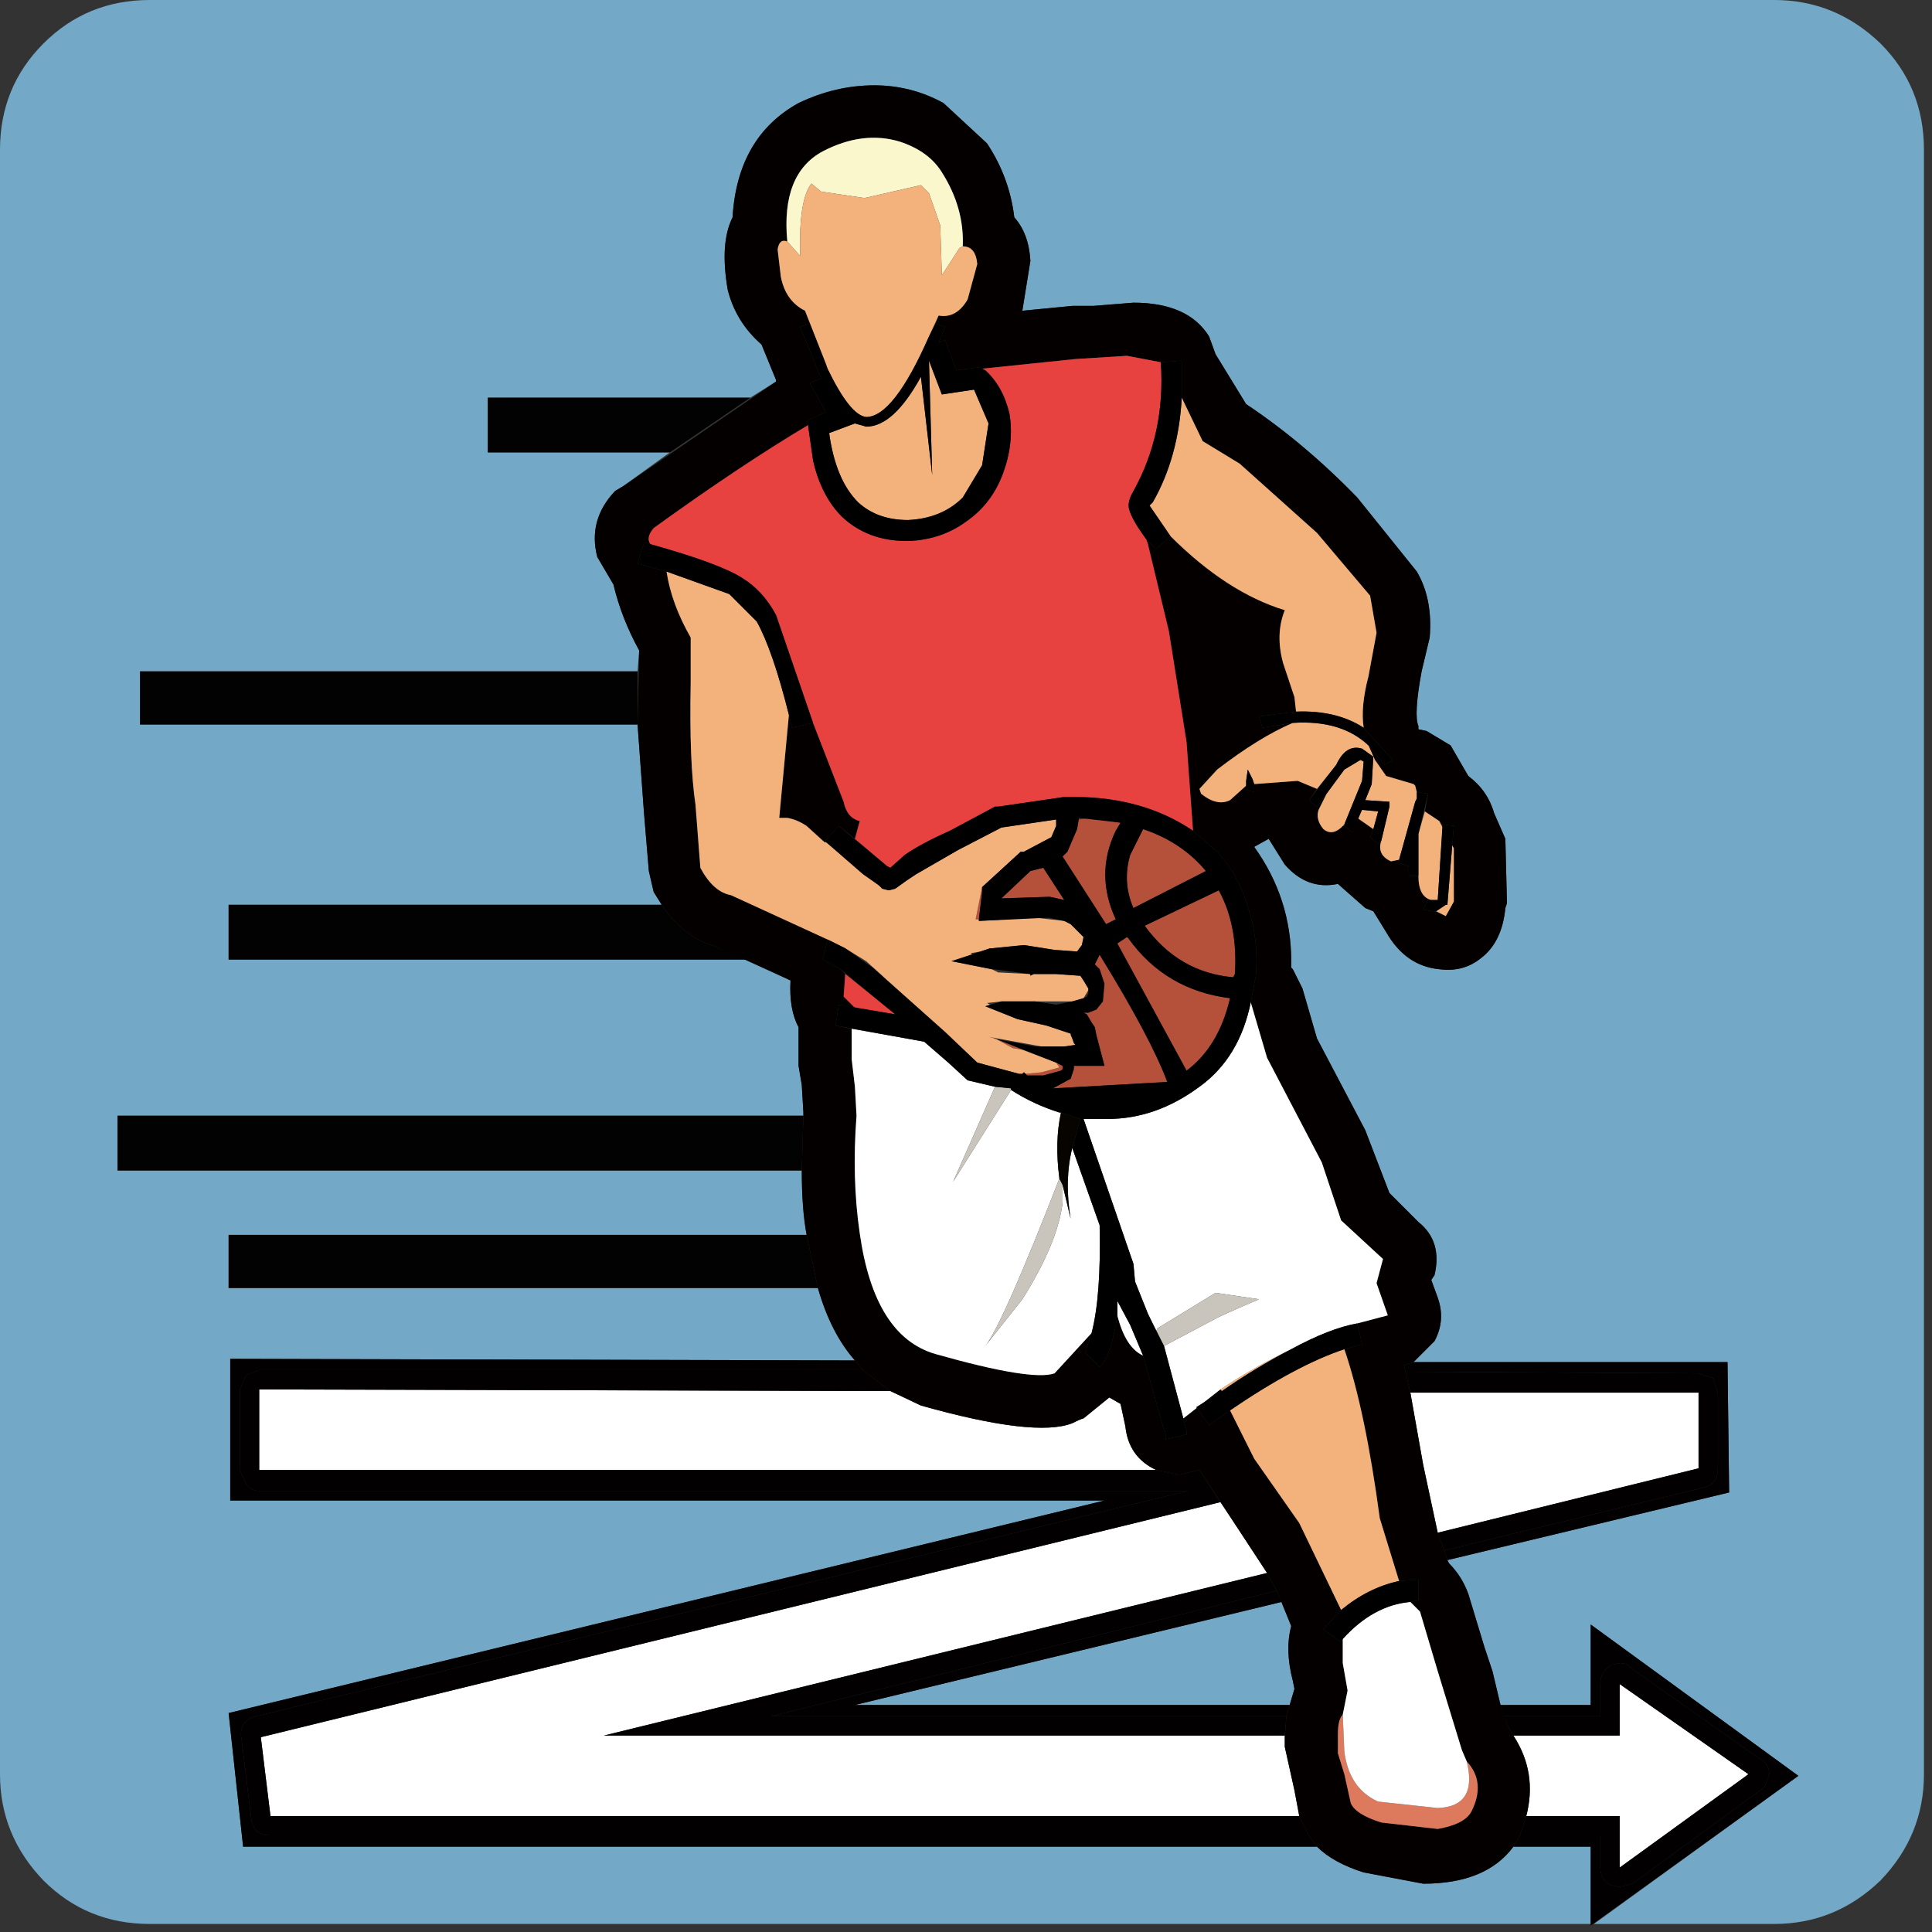
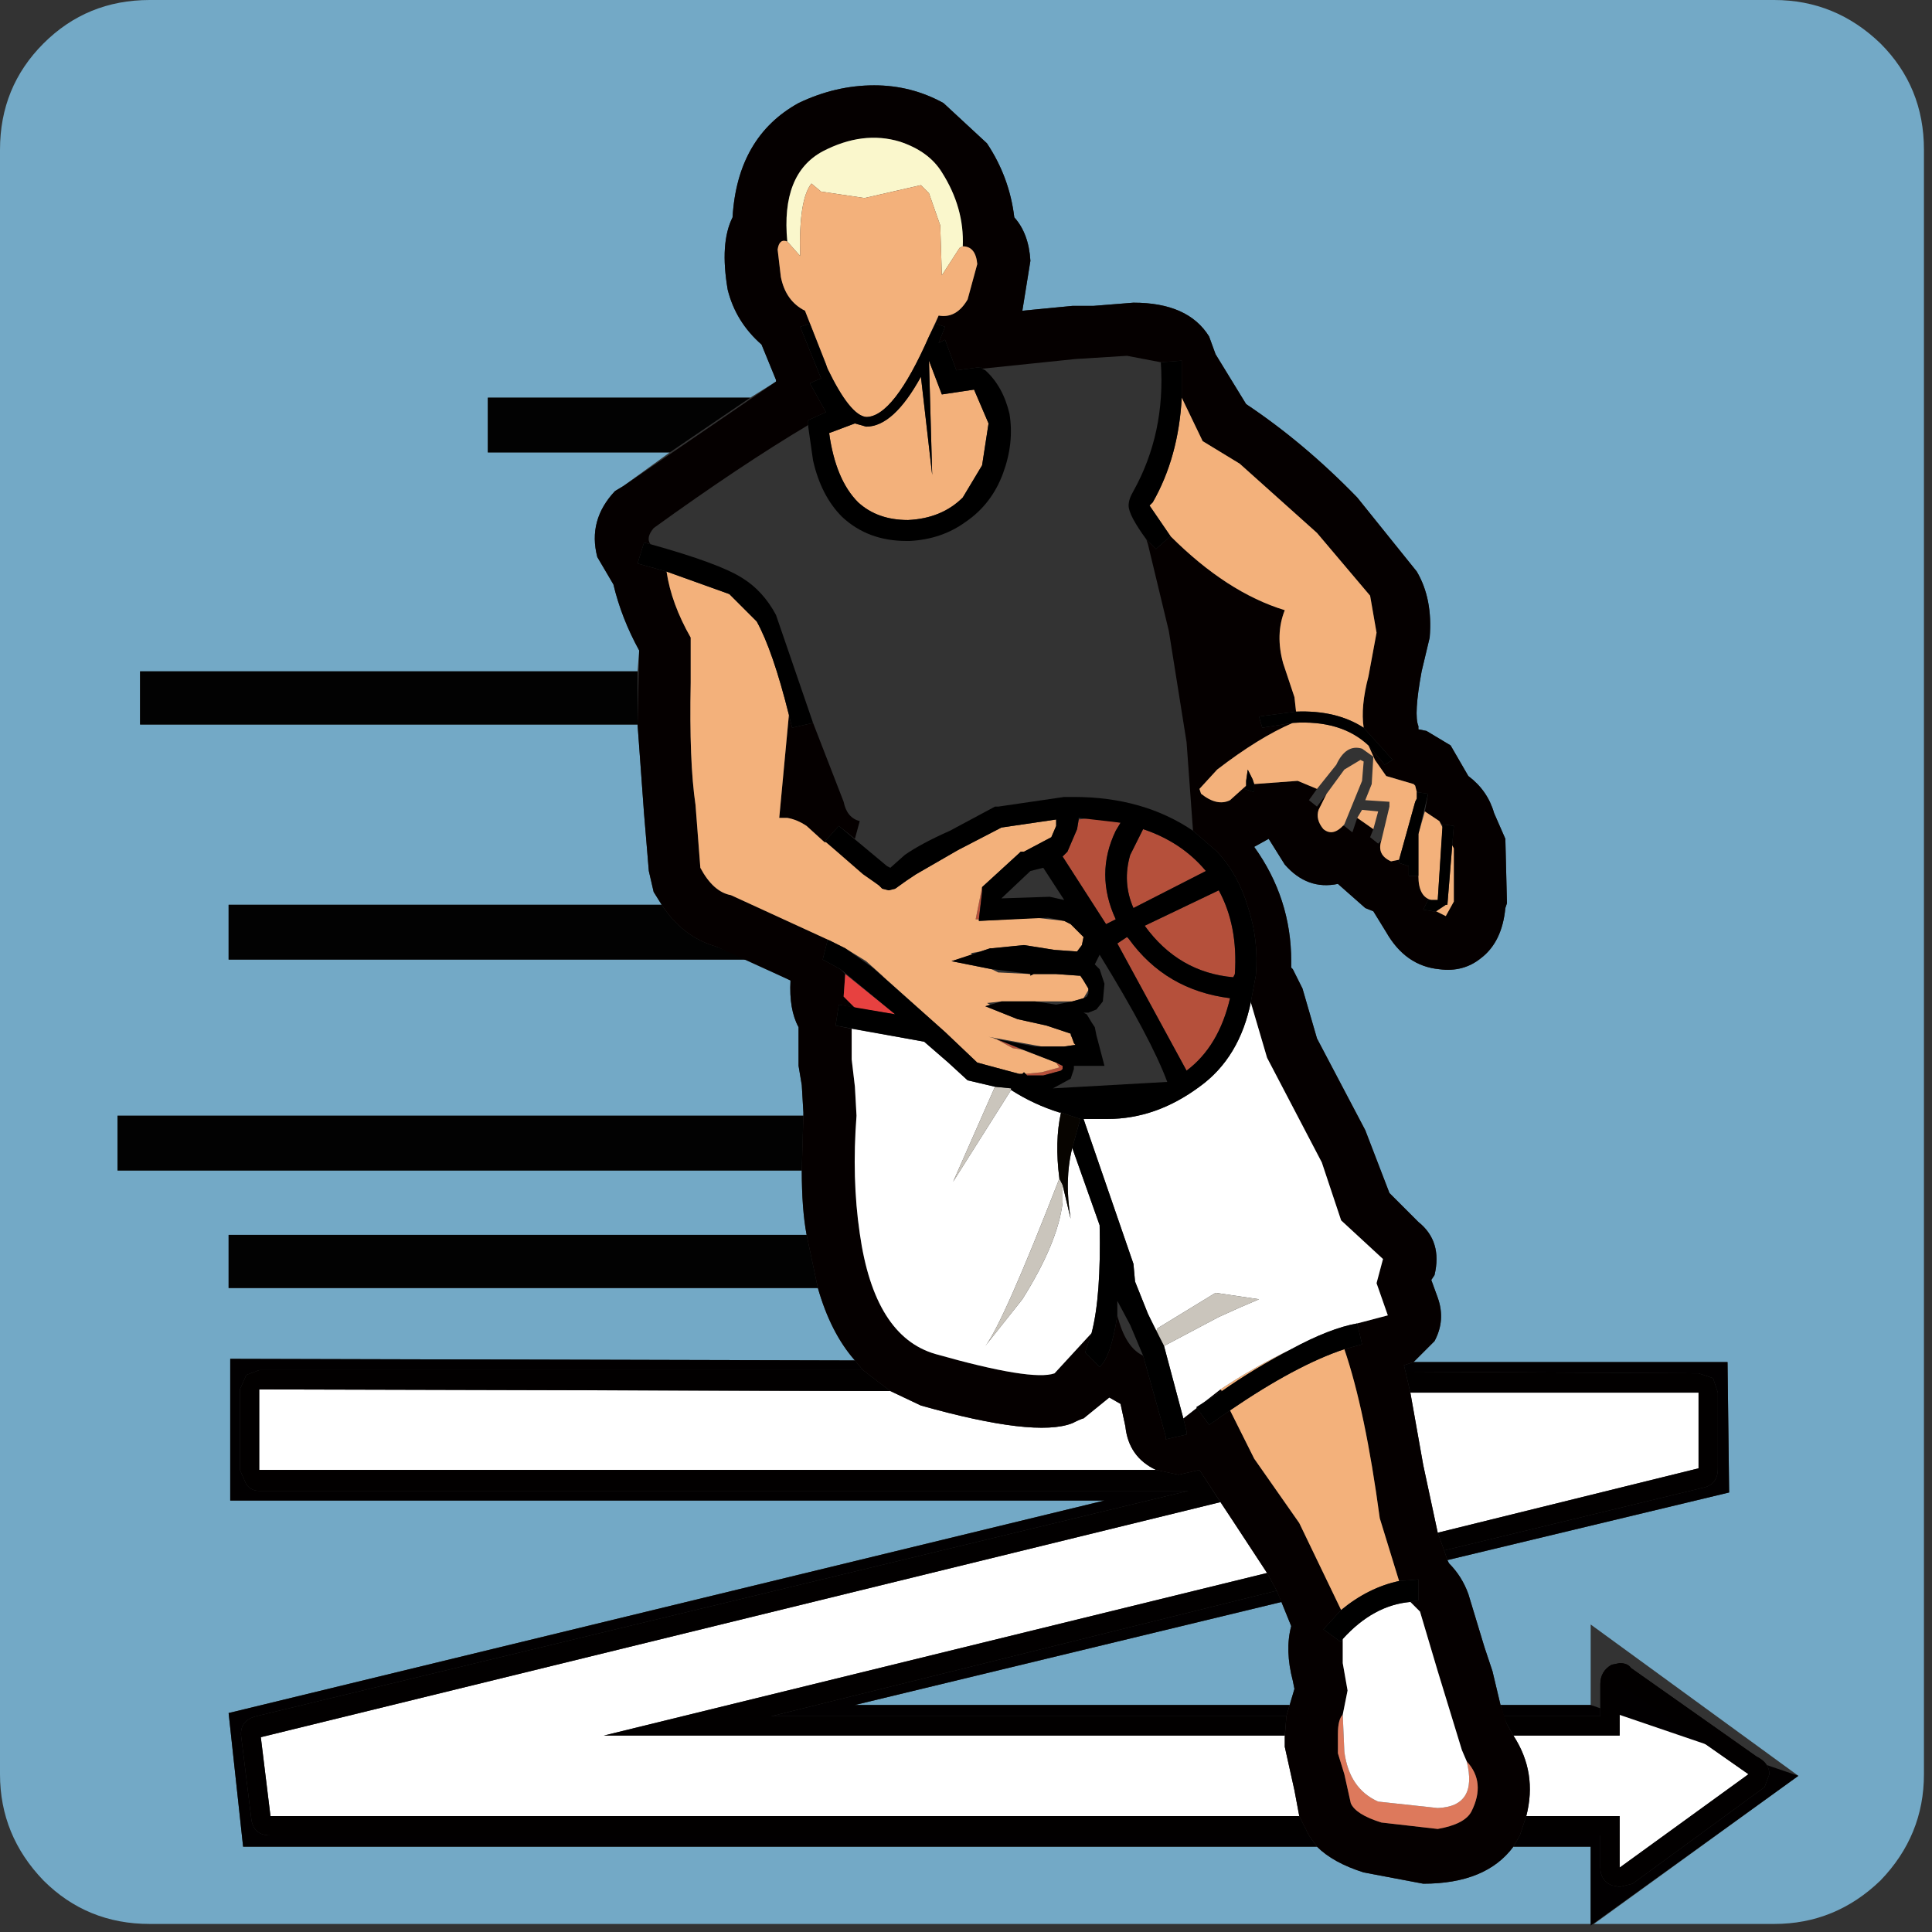
<svg xmlns="http://www.w3.org/2000/svg" version="1.1" id="Layer_1" width="60px" height="60px" xml:space="preserve">
  <rect width="100%" height="100%" fill="#333333" stroke="none" />
  <g id="445" transform="matrix(1, 0, 0, 1, -2, -2)">
    <path style="fill:#73A9C6;fill-opacity:1" d="M42.05,54.95L28.55 54.95L41.8 51.75L42.1 52.5Q41.9 53.25 42.15 54.2L42.2 54.45L42.05 54.95" />
    <path style="fill:#73A9C6;fill-opacity:1" d="M60.4,3.35Q61.75 4.7 61.75 6.65L61.75 57.1Q61.75 59 60.4 60.4Q59 61.75 57.1 61.75L51.5 61.75L57.85 57.15L51.4 52.45L51.4 54.95L48.6 54.95L48.35 53.9L48.1 53.15L47.6 51.5Q47.4 50.95 47 50.55L46.95 50.45L55.7 48.35L55.65 44.3L45.9 44.3L46.55 43.65Q46.9 43 46.65 42.3L46.45 41.75L46.55 41.6Q46.8 40.55 46.05 39.95L45.15 39.05L44.4 37.1L42.9 34.25L42.45 32.7L42.15 32.1L42.1 32.05L42.1 31.85Q42.1 29.9 40.95 28.3L41.4 28.05L41.9 28.85Q42.6 29.65 43.55 29.45L44.4 30.2L44.65 30.3L45.05 30.95Q45.65 32 46.7 32.1Q47.45 32.2 48 31.75Q48.65 31.25 48.75 30.2L48.8 30.05L48.75 28.05L48.4 27.25Q48.2 26.55 47.6 26.1L47.05 25.15L46.3 24.7L46.05 24.65L46.05 24.55Q45.9 24.2 46.15 22.85L46.4 21.8Q46.5 20.6 46 19.75L44.15 17.45Q42.5 15.75 40.7 14.55L39.75 13L39.55 12.45Q38.9 11.4 37.2 11.4L35.95 11.5L35.3 11.5L33.75 11.65L34 10.1Q33.95 9.25 33.5 8.75Q33.35 7.5 32.65 6.45L31.3 5.2Q30.3 4.65 29.15 4.65Q27.95 4.65 26.8 5.2Q24.9 6.25 24.75 8.75Q24.35 9.55 24.6 11Q24.85 12 25.65 12.7L26.1 13.8L26.1 13.85L25.3 14.35L17.15 14.35L17.15 16.05L22.8 16.05L21.35 17.1L21.1 17.25Q20.25 18.15 20.55 19.3L21.05 20.15Q21.3 21.2 21.85 22.2L21.8 22.85L6.35 22.85L6.35 24.5L21.8 24.5L22 27.25L22.15 29.05L22.3 29.7L22.55 30.1L9.1 30.1L9.1 31.8L25.25 31.8L26.55 32.45Q26.5 33.35 26.8 33.9L26.8 35.1L26.9 35.7L26.95 36.55L26.95 36.65L5.65 36.65L5.65 38.35L26.9 38.35Q26.9 39.55 27.05 40.35L9.1 40.35L9.1 42L27.4 42Q27.8 43.4 28.55 44.25L9.15 44.2L9.15 48.6L36.3 48.6L9.1 55.2L9.55 59.35L42.9 59.35Q43.4 59.85 44.35 60.15L46.2 60.5Q48.15 60.5 49 59.35L51.4 59.35L51.4 61.75L6.65 61.75Q4.7 61.75 3.35 60.4Q2 59 2 57.1L2 6.65Q2 4.7 3.35 3.35Q4.7 2 6.65 2L57.1 2Q59 2 60.4 3.35" />
    <path style="fill:#FFFFFF;fill-opacity:1" d="M30.6,45.65Q34.15 46.65 35.3 46.2Q35.6 46.05 35.65 46.05L36.45 45.4L36.8 45.6L36.95 46.3Q37.05 47.25 37.9 47.65L10.05 47.65L10.05 45.15L29.65 45.2L30.6 45.65" />
    <path style="fill:#FFFFFF;fill-opacity:1" d="M42.35,58.4L10.4 58.4L10.1 55.95L39.9 48.65L40.3 49.25L41.35 50.85L20.75 55.9L41.9 55.9L41.9 55.95L41.9 56.25L42.2 57.6L42.35 58.4" />
    <path style="fill:#FFFFFF;fill-opacity:1" d="M54.75,47.6L46.65 49.6L46.2 47.5L45.8 45.25L54.75 45.25L54.75 47.6" />
    <path style="fill:#FFFFFF;fill-opacity:1" d="M52.3,58.4L49.4 58.4Q49.75 57.05 49 55.9L52.3 55.9L52.3 54.3L56.3 57.1L52.3 60L52.3 58.4" />
    <path style="fill:#020001;fill-opacity:1" d="M54.75,44.65L45.65 44.6L45.6 44.4L45.9 44.3L55.65 44.3L55.7 48.35L46.95 50.45L46.85 50.15L54.9 48.2Q55.35 48.1 55.35 47.6L55.35 45.25L55.2 44.8L54.75 44.65" />
    <path style="fill:#020001;fill-opacity:1" d="M41.8,51.75L28.55 54.95L42.05 54.95L41.95 55.3L25.95 55.3L41.65 51.4L41.8 51.75" />
    <path style="fill:#020001;fill-opacity:1" d="M42.9,59.35L9.55 59.35L9.1 55.2L36.3 48.6L9.15 48.6L9.15 44.2L28.55 44.25L28.8 44.55L10.05 44.55L9.65 44.7L9.45 45.15L9.45 47.65L9.65 48.1Q9.8 48.3 10.05 48.3L38.9 48.3L9.95 55.3Q9.4 55.45 9.5 56L9.8 58.45Q9.85 59 10.4 59L42.65 59L42.9 59.35" />
-     <path style="fill:#020001;fill-opacity:1" d="M52.3,53.65L52.05 53.7Q51.7 53.9 51.7 54.3L51.7 55.3L48.7 55.3L48.6 54.95L51.4 54.95L51.4 52.45L57.85 57.15L51.4 61.8L51.4 59.35L49 59.35L49.2 59L51.7 59L51.7 60Q51.7 60.4 52.05 60.55L52.3 60.6L52.7 60.5L56.8 57.5L56.95 57.1Q56.95 56.75 56.55 56.55L52.65 53.8Q52.55 53.65 52.3 53.65" />
+     <path style="fill:#020001;fill-opacity:1" d="M52.3,53.65L52.05 53.7Q51.7 53.9 51.7 54.3L51.7 55.3L48.7 55.3L48.6 54.95L51.4 54.95L57.85 57.15L51.4 61.8L51.4 59.35L49 59.35L49.2 59L51.7 59L51.7 60Q51.7 60.4 52.05 60.55L52.3 60.6L52.7 60.5L56.8 57.5L56.95 57.1Q56.95 56.75 56.55 56.55L52.65 53.8Q52.55 53.65 52.3 53.65" />
    <path style="fill:#020000;fill-opacity:1" d="M52.05,53.7L52.3 53.65Q52.55 53.65 52.65 53.8L56.55 56.55Q56.95 56.75 56.95 57.1L56.8 57.5L52.7 60.5L52.3 60.6L52.05 60.55Q51.7 60.4 51.7 60L51.7 59L49.2 59L49.4 58.4L52.3 58.4L52.3 60L56.3 57.1L52.3 54.3L52.3 55.9L49 55.9L48.8 55.55L48.7 55.3L51.7 55.3L51.7 54.3Q51.7 53.9 52.05 53.7" />
    <path style="fill:#020000;fill-opacity:1" d="M54.9,48.2L46.85 50.15L46.65 49.6L54.75 47.6L54.75 45.25L45.8 45.25L45.65 44.6L54.75 44.65L55.2 44.8L55.35 45.25L55.35 47.6Q55.35 48.1 54.9 48.2" />
    <path style="fill:#020000;fill-opacity:1" d="M39.9,48.65L10.1 55.95L10.4 58.4L42.35 58.4L42.65 59L10.4 59Q9.85 59 9.8 58.45L9.5 56Q9.4 55.45 9.95 55.3L38.9 48.3L10.05 48.3Q9.8 48.3 9.65 48.1L9.45 47.65L9.45 45.15L9.65 44.7L10.05 44.55L28.8 44.55L29.65 45.2L10.05 45.15L10.05 47.65L37.9 47.65L38.6 47.8L39.25 47.65L39.9 48.65" />
    <path style="fill:#020000;fill-opacity:1" d="M41.65,51.4L25.95 55.3L41.95 55.3L41.9 55.9L20.75 55.9L41.35 50.85L41.65 51.4" />
    <path style="fill:#020202;fill-opacity:1" d="M25.3,14.35L22.8 16.05L17.15 16.05L17.15 14.35L25.3 14.35" />
    <path style="fill:#020202;fill-opacity:1" d="M21.8,24.5L6.35 24.5L6.35 22.85L21.8 22.85L21.8 24.5" />
    <path style="fill:#020202;fill-opacity:1" d="M24.25,31.4L25.25 31.8L9.1 31.8L9.1 30.1L22.55 30.1Q23.2 31.1 24.25 31.4" />
    <path style="fill:#020202;fill-opacity:1" d="M26.9,38.35L5.65 38.35L5.65 36.65L26.95 36.65L26.9 38.35" />
    <path style="fill:#020202;fill-opacity:1" d="M27.4,42L9.1 42L9.1 40.35L27.05 40.35L27.4 42" />
    <path style="fill:#050000;fill-opacity:1" d="M28.7,27.5L28.55 28.05L28.05 27.65L27.6 28.15L27.05 27.65Q26.75 27.45 26.45 27.4L26.2 27.4L26.5 24.2L26.6 24.6L27.25 24.45L28.2 26.9Q28.3 27.4 28.7 27.5" />
    <path style="fill:#050000;fill-opacity:1" d="M26.1,13.8L25.65 12.7Q24.85 12 24.6 11Q24.35 9.55 24.75 8.75Q24.9 6.25 26.8 5.2Q27.95 4.65 29.15 4.65Q30.3 4.65 31.3 5.2L32.65 6.45Q33.35 7.5 33.5 8.75Q33.95 9.25 34 10.1L33.75 11.65L35.3 11.5L35.95 11.5L37.2 11.4Q38.9 11.4 39.55 12.45L39.75 13L40.7 14.55Q42.5 15.75 44.15 17.45L46 19.75Q46.5 20.6 46.4 21.8L46.15 22.85Q45.9 24.2 46.05 24.55L46.05 24.65L46.3 24.7L47.05 25.15L47.6 26.1Q48.2 26.55 48.4 27.25L48.75 28.05L48.8 30.05L48.75 30.2Q48.65 31.25 48 31.75Q47.45 32.2 46.7 32.1Q45.65 32 45.05 30.95L44.65 30.3L44.4 30.2L43.55 29.45Q42.6 29.65 41.9 28.85L41.4 28.05L40.95 28.3Q42.1 29.9 42.1 31.85L42.1 32.05L42.15 32.1L42.45 32.7L42.9 34.25L44.4 37.1L45.15 39.05L46.05 39.95Q46.8 40.55 46.55 41.6L46.45 41.75L46.65 42.3Q46.9 43 46.55 43.65L45.9 44.3L45.6 44.4L45.65 44.6L45.8 45.25L46.2 47.5L46.65 49.6L46.85 50.15L46.95 50.45L47 50.55Q47.4 50.95 47.6 51.5L48.1 53.15L48.35 53.9L48.6 54.95L48.8 55.55L49 55.9Q49.75 57.05 49.4 58.4L49.2 59L49 59.35Q48.15 60.5 46.2 60.5L44.35 60.15Q43.4 59.85 42.9 59.35L42.65 59L42.35 58.4L42.2 57.6L41.9 56.25L41.9 55.95L41.95 55.3L42.2 54.45L42.15 54.2Q41.9 53.25 42.1 52.5L41.65 51.4L41.35 50.85L40.3 49.25L39.25 47.65L38.6 47.8L37.9 47.65Q37.05 47.25 36.95 46.3L36.8 45.6L36.45 45.4L35.65 46.05Q35.6 46.05 35.3 46.2Q34.15 46.65 30.6 45.65L29.65 45.2L28.8 44.55L28.55 44.25Q27.8 43.4 27.4 42L27.05 40.35Q26.9 39.55 26.9 38.35L26.95 36.65L26.95 36.55L26.9 35.7L26.8 35.1L26.8 33.9Q26.5 33.35 26.55 32.45L24.25 31.4Q23.2 31.1 22.55 30.1L22.3 29.7L22.15 29.05L22 27.25L21.8 24.5L21.85 22.2Q21.3 21.2 21.05 20.15L20.55 19.3Q20.25 18.15 21.1 17.25L21.35 17.1L26.1 13.85L26.1 13.8M26.25,10.6Q26.4 11.35 27 11.65L27.65 13.3L27.7 13.45L27.15 12.05L26.85 12.15L27.5 13.75L27.15 13.9L27.65 14.8L27.1 15.05L27.1 15.2Q25 16.45 22.3 18.4Q22.05 18.7 22.2 18.9L22 18.85L21.8 19.5L22.7 19.75Q22.85 20.75 23.45 21.8L23.45 23.2Q23.4 25.65 23.6 27L23.75 28.95Q24.15 29.7 24.7 29.8L27.75 31.2L27.7 31.2L27.55 31.8L28.1 32.1L28.25 32.25L28.2 32.95L28.55 33.3L28.05 33.2L27.95 33.85L28.45 33.95L28.45 34.9L28.55 35.75L28.6 36.65Q28.45 38.6 28.7 40.3Q29.15 43.5 31.05 44.05Q34.05 44.9 34.75 44.65L35.9 43.4L35.7 44L36.15 44.45Q36.5 44.15 36.7 42.85Q36.95 43.85 37.5 44.1L38.2 46.6L38.2 46.7L38.85 46.55L38.85 46.45L38.75 46.05L39.9 45.15L39.95 45.2L39.15 45.7L39.55 46.25L40.2 45.8L40.95 47.3L42.35 49.3L43.65 52L43.1 52.6L43.65 53L43.7 52.9L43.7 53.65L43.85 54.5L43.7 55.25Q43.55 55.4 43.55 55.85L43.55 56.45L43.75 57.1L43.95 58Q44.1 58.35 44.9 58.6L46.65 58.8Q47.5 58.65 47.7 58.25Q48.15 57.35 47.55 56.7L47.4 56.35L46.65 53.9L46.1 52.05L45.8 51.75L46.05 51.7L46.05 51.05L45.45 51.1L44.85 49.15Q44.4 45.8 43.75 43.9L44.3 43.75L44.15 43.1L45.1 42.85L44.75 41.85L44.95 41.1L43.65 39.9L43.05 38.1L41.35 34.85L40.85 33.15L40.85 33.1L41 32.3Q41.1 31.2 40.75 30.15Q40.45 29.15 39.8 28.45L39.05 27.8L38.85 25.05L38.3 21.6L37.65 18.9L37.6 18.75L37.9 19.05L38.35 18.65Q40.1 20.4 41.9 20.95Q41.6 21.7 41.85 22.6L42.2 23.65L42.25 24.1L41.1 24.25L41.2 24.6L42.15 24.45Q41.1 24.9 39.8 25.9L39.25 26.5L39.3 26.65Q39.8 27.05 40.2 26.85L40.7 26.4L40.65 26.5L40.95 26.6L40.95 26.4L40.95 26.35L42.3 26.25L42.9 26.5L42.65 26.85L42.9 27.05L43.2 26.65L42.95 27.15Q42.85 27.45 43.1 27.75L43.75 27.65L44 27.85L44.15 27.4L44.65 27.75L44.55 28L44.8 28.2L44.9 28.1Q44.75 28.55 45.2 28.75L45.45 28.7L45.45 28.8L45.75 28.9L45.75 29.2L46.05 29.2Q46.05 29.85 46.45 29.95L46.35 29.95L46.2 30.25L46.5 30.3L46.6 30.3L46.9 30.45L47.15 30L47.15 28.35L47.1 28.25L47.15 27.65L46.8 27.6L46.8 27.65L46.7 27.5L46.55 27.4L46.25 27.2L46.35 26.65L46 26.6L45.95 26.4L45.9 26.35L45.05 26.1L44.7 25.6L44.5 25.15L45 25.75L45.25 25.6L44.35 24.6Q44.25 23.95 44.5 23L44.75 21.65L44.55 20.5L42.9 18.55L40.5 16.4L39.35 15.7L38.7 14.35L38.7 13.2L38.05 13.25L37 13.05L35.4 13.15L32.5 13.45L32.45 13.4L31.7 13.5L31.35 12.55L31.15 12.65L31.35 12.15L31.05 12.05L31.15 11.8Q31.7 11.9 32.05 11.3L32.35 10.2Q32.3 9.65 31.9 9.65Q31.95 8.45 31.25 7.35Q30.85 6.7 29.95 6.4Q28.8 6.05 27.55 6.7Q26.25 7.4 26.45 9.5Q26.2 9.4 26.15 9.75L26.25 10.6" />
    <path style="fill:#F3B17B;fill-opacity:1" d="M45.45,51.1Q44.5 51.3 43.65 52L42.35 49.3L40.95 47.3L40.2 45.8Q42.25 44.4 43.75 43.9Q44.4 45.8 44.85 49.15L45.45 51.1" />
    <path style="fill:#F3B17B;fill-opacity:1" d="M39.95,45.2L39.9 45.15Q40.95 44.45 42.1 43.9Q40.95 44.5 39.95 45.2" />
    <path style="fill:#DD795C;fill-opacity:1" d="M43.95,58L43.75 57.1L43.55 56.45L43.55 55.85Q43.55 55.4 43.7 55.25L43.75 56.4Q43.9 57.55 44.8 57.95L46.65 58.15Q47.9 58.1 47.55 56.7Q48.15 57.35 47.7 58.25Q47.5 58.65 46.65 58.8L44.9 58.6Q44.1 58.35 43.95 58" />
-     <path style="fill:#FFFFFF;fill-opacity:1" d="M37.1,43.15L37.5 44.1Q36.95 43.85 36.7 42.85L36.7 42.4L37.1 43.15" />
    <path style="fill:#FFFFFF;fill-opacity:1" d="M46.1,52.05L46.65 53.9L47.4 56.35L47.55 56.7Q47.9 58.1 46.65 58.15L44.8 57.95Q43.9 57.55 43.75 56.4L43.7 55.25L43.85 54.5L43.7 53.65L43.7 52.9Q44.65 51.85 45.8 51.75L46.1 52.05" />
    <path style="fill:#FFFFFF;fill-opacity:1" d="M40.85,33.1L40.85 33.15L41.35 34.85L43.05 38.1L43.65 39.9L44.95 41.1L44.75 41.85L45.1 42.85L44.15 43.1Q43.3 43.25 42.1 43.9Q40.95 44.45 39.9 45.15L38.75 46.05L38.15 43.8L39.85 42.9Q40.5 42.6 41.1 42.35L39.75 42.15L37.95 43.25L37.9 43.35L37.65 42.8L37.25 41.8L37.2 41.25L35.65 36.75L36.4 36.75Q37.9 36.75 39.25 35.75Q40.5 34.85 40.85 33.1" />
    <path style="fill:#FFFFFF;fill-opacity:1" d="M34.9,36.55L34.95 36.55Q34.75 37.45 34.9 38.6Q33.15 43.1 32.6 43.8L33.75 42.35Q34.85 40.6 35 39.35L35 38.8L35.25 39.85Q35.05 38.65 35.3 37.65L36.15 40.05Q36.2 42.25 35.9 43.4L34.75 44.65Q34.05 44.9 31.05 44.05Q29.15 43.5 28.7 40.3Q28.45 38.6 28.6 36.65L28.55 35.75L28.45 34.9L28.45 33.95L30.7 34.35L31.45 35L32.05 35.55L32.9 35.75L31.6 38.7L33.4 35.85Q34.1 36.3 34.9 36.55" />
-     <path style="fill:#E74140;fill-opacity:1" d="M25.05,19.95Q24.35 19.5 22.2 18.9Q22.05 18.7 22.3 18.4Q25 16.45 27.1 15.2L27.1 15.25L27.25 16.3Q27.5 17.4 28.15 18.05Q28.95 18.8 30.15 18.8L30.25 18.8Q31.25 18.75 32 18.2Q32.8 17.65 33.15 16.7Q33.5 15.75 33.35 14.85Q33.15 14 32.6 13.5L32.5 13.45L35.4 13.15L37 13.05L38.05 13.25Q38.2 15.45 37.2 17.25Q37.05 17.5 37.05 17.7Q37.05 18 37.6 18.75L37.65 18.9L38.3 21.6L38.85 25.05L39.05 27.8Q37.5 26.75 35.35 26.75L35.15 26.75L35.05 26.75L33 27.05L32.9 27.05L31.5 27.8Q30.6 28.2 30.1 28.55L29.65 28.95L29.55 28.9L28.55 28.05L28.7 27.5Q28.3 27.4 28.2 26.9L27.25 24.45L26.1 21.1Q25.7 20.35 25.05 19.95" />
    <path style="fill:#E74140;fill-opacity:1" d="M29.8,33.5L28.55 33.3L28.2 32.95L28.25 32.25L29.8 33.5" />
    <path style="fill:#FAF7CC;fill-opacity:1" d="M29.95,6.4Q30.85 6.7 31.25 7.35Q31.95 8.45 31.9 9.65L31.8 9.7L31.25 10.55L31.2 9L30.85 8L30.6 7.75L28.85 8.15L27.5 7.95L27.2 7.7Q26.8 8.2 26.85 9.95L26.45 9.5Q26.25 7.4 27.55 6.7Q28.8 6.05 29.95 6.4" />
    <path style="fill:#F3B17B;fill-opacity:1" d="M26.15,9.75Q26.2 9.4 26.45 9.5L26.85 9.95Q26.8 8.2 27.2 7.7L27.5 7.95L28.85 8.15L30.6 7.75L30.85 8L31.2 9L31.25 10.55L31.8 9.7L31.9 9.65Q32.3 9.65 32.35 10.2L32.05 11.3Q31.7 11.9 31.15 11.8L30.85 12.45Q29.75 14.95 28.9 14.95Q28.4 14.9 27.7 13.45L27.65 13.3L27 11.65Q26.4 11.35 26.25 10.6L26.15 9.75" />
    <path style="fill:#F3B17B;fill-opacity:1" d="M28.9,15.25Q29.75 15.25 30.6 13.7L30.95 16.75L30.85 13.2L31.25 14.25L32.25 14.1L32.7 15.15L32.5 16.45L31.9 17.45Q31.25 18.1 30.2 18.15Q29.25 18.15 28.65 17.6Q27.95 16.9 27.75 15.45L28.55 15.15L28.9 15.25" />
    <path style="fill:#B5503B;fill-opacity:1" d="M37.2,30.2Q36.85 29.4 37.1 28.55L37.5 27.75Q38.7 28.15 39.45 29.05L37.2 30.2" />
-     <path style="fill:#B5503B;fill-opacity:1" d="M36.05,33.35L36.25 33.1L36.3 32.55L36.15 32.1L36 31.95L36.15 31.65Q37.75 34.25 38.25 35.6L34.7 35.8L35.25 35.5L35.35 35.2L35.35 35.1L35.9 35.1L36.3 35.1L36.05 34.15L36 33.9L35.9 33.75L35.75 33.5L35.65 33.45L35.8 33.45L36.05 33.35" />
    <path style="fill:#B5503B;fill-opacity:1" d="M32.9,34.25L33.75 34.6L33.45 34.55L32.9 34.25" />
    <path style="fill:#B5503B;fill-opacity:1" d="M33.85,35.35L34.35 35.3L34.9 35.15L34.8 35L35 35.1L35 35.2L34.95 35.25L34.4 35.4L33.9 35.4L33.85 35.35" />
    <path style="fill:#B5503B;fill-opacity:1" d="M36.8,27.55L36.65 27.8Q36 29.15 36.65 30.55L36.35 30.7L35 28.6L35.15 28.45L35.45 27.75L35.5 27.45L35.9 27.4L36.8 27.55" />
    <path style="fill:#B5503B;fill-opacity:1" d="M39.85,29.65Q40.45 30.75 40.35 32.25L40.3 32.35Q38.6 32.2 37.55 30.75L39.85 29.65" />
    <path style="fill:#B5503B;fill-opacity:1" d="M32.4,30.55L32.3 30.55L32.5 29.55L33.1 29L32.5 29.55L32.5 29.7L32.4 30.55" />
    <path style="fill:#B5503B;fill-opacity:1" d="M37,31.1L37.05 31.15Q38.2 32.75 40.2 33Q39.85 34.5 38.85 35.25L36.7 31.3L37 31.1" />
-     <path style="fill:#B5503B;fill-opacity:1" d="M35.05,29.95L34.6 29.85L33.1 29.9L34 29.05L34.4 28.95L35.05 29.95" />
    <path style="fill:#F3B17B;fill-opacity:1" d="M23.75,28.95L23.6 27Q23.4 25.65 23.45 23.2L23.45 21.8Q22.85 20.75 22.7 19.75L24.65 20.45L25.5 21.3Q26 22.2 26.5 24.2L26.2 27.4L26.45 27.4Q26.75 27.45 27.05 27.65L27.6 28.15L27.65 28.15L29.3 29.5L29.4 29.6L29.6 29.65L29.8 29.6L30.15 29.35L30.45 29.15L31.75 28.4L33.1 27.7L34.8 27.45L34.8 27.5L34.8 27.65L34.65 28L33.8 28.45L33.7 28.45L33.65 28.5L32.5 29.55L32.3 30.55L32.4 30.55L32.4 30.6L34.15 30.5L35.05 30.6L35.25 30.7L35.65 31.1L35.6 31.35L35.45 31.55L34.75 31.5L33.8 31.35L32.8 31.45L32.75 31.45L32.45 31.55L32.15 31.6L32.2 31.65L31.55 31.85L32.8 32.1L33 32.2L34 32.25L34 32.3L34.1 32.25L34.8 32.25L35.5 32.3L35.55 32.3L35.65 32.45L35.8 32.7L35.8 32.75L35.65 33L35.3 33.1L34.7 33.1L34.15 33.1L33.1 33.1L32.65 33.15L32.75 33.2L32.6 33.25L33.6 33.65L34.5 33.85L35.25 34.1L35.25 34.15L35.4 34.45L35.05 34.5L35.15 34.5L34.35 34.5L32.7 34.2L32.9 34.25L33.45 34.55L33.75 34.6L34.8 35L34.9 35.15L34.35 35.3L33.85 35.35L33.8 35.3L33.75 35.35L33.65 35.35L32.35 35L31.35 34.05L29.45 32.35L29.4 32.3L28.9 31.85L28.25 31.45L27.75 31.2L24.7 29.8Q24.15 29.7 23.75 28.95" />
    <path style="fill:#F3B17B;fill-opacity:1" d="M46.95,30.1L47.1 28.25L47.15 28.35L47.15 30L46.9 30.45L46.6 30.3L46.9 30.1L46.95 30.1" />
    <path style="fill:#F3B17B;fill-opacity:1" d="M46.8,27.7L46.65 29.95L46.45 29.95Q46.05 29.85 46.05 29.2L46.05 27.9L46.25 27.2L46.55 27.4L46.7 27.5L46.8 27.7" />
    <path style="fill:#F3B17B;fill-opacity:1" d="M44.8,27.2L44.65 27.75L44.15 27.4L44.3 27.15L44.8 27.2" />
    <path style="fill:#F3B17B;fill-opacity:1" d="M44.7,25.6L45.05 26.1L45.9 26.35L45.95 26.4L46 26.6L46 26.8L45.95 26.9L45.45 28.7L45.2 28.75Q44.75 28.55 44.9 28.1L45.15 27.05L45.15 26.9L44.4 26.85L44.6 26.35L44.65 25.5L44.3 25.25Q43.8 25.1 43.5 25.75L42.9 26.5L42.3 26.25L40.95 26.35L40.9 26.2L40.75 25.9L40.7 26.25L40.7 26.4L40.2 26.85Q39.8 27.05 39.3 26.65L39.25 26.5L39.8 25.9Q41.1 24.9 42.15 24.45Q43.65 24.35 44.5 25.15L44.7 25.6" />
    <path style="fill:#F3B17B;fill-opacity:1" d="M44.3,26.25L43.75 27.6Q43.4 28 43.1 27.75Q42.85 27.45 42.95 27.15L43.2 26.65L43.75 25.9L44.25 25.6L44.35 25.65L44.3 26.25" />
    <path style="fill:#F3B17B;fill-opacity:1" d="M37.8,17.6Q38.6 16.2 38.7 14.35L39.35 15.7L40.5 16.4L42.9 18.55L44.55 20.5L44.75 21.65L44.5 23Q44.25 23.95 44.35 24.6Q43.5 24.05 42.25 24.1L42.2 23.65L41.85 22.6Q41.6 21.7 41.9 20.95Q40.1 20.4 38.35 18.65L37.7 17.7L37.8 17.6" />
    <path style="fill:#CAC5BC;fill-opacity:1" d="M34.9,38.6L35 38.8L35 39.35Q34.85 40.6 33.75 42.35L32.6 43.8Q33.15 43.1 34.9 38.6" />
    <path style="fill:#CAC5BC;fill-opacity:1" d="M31.6,38.7L32.9 35.75L33.4 35.8L33.4 35.85L31.6 38.7" />
    <path style="fill:#CAC5BC;fill-opacity:1" d="M37.9,43.35L37.95 43.25L39.75 42.15L41.1 42.35Q40.5 42.6 39.85 42.9L38.15 43.8L37.9 43.35" />
    <path style="fill:#000000;fill-opacity:1" d="M28.8,29.15L27.65 28.15L27.6 28.15L28.05 27.65L29.55 28.9L29.65 28.95L30.1 28.55Q30.6 28.2 31.5 27.8L32.9 27.05L33 27.05L35.05 26.75L35.15 26.75L35.35 26.75Q37.5 26.75 39.05 27.8L39.8 28.45Q40.45 29.15 40.75 30.15Q41.1 31.2 41 32.3L40.85 33.1Q40.5 34.85 39.25 35.75Q37.9 36.75 36.4 36.75L35.65 36.75L37.2 41.25L37.25 41.8L37.65 42.8L38.15 43.8L38.75 46.05L38.85 46.45L38.85 46.55L38.2 46.7L38.2 46.6L37.5 44.1L37.1 43.15L36.7 42.4L36.7 42.85Q36.5 44.15 36.15 44.45L35.7 44L35.9 43.4Q36.2 42.25 36.15 40.05L35.3 37.65L35.55 36.75L34.95 36.55L34.9 36.55Q34.1 36.3 33.4 35.85L33.4 35.8L32.9 35.75L32.05 35.55L31.45 35L30.7 34.35L27.95 33.85L28.05 33.2L29.8 33.5L28.1 32.1L27.55 31.8L27.7 31.2L27.75 31.2L28.25 31.45L29.1 32.05L31.35 34.05L32.35 35L33.65 35.35L33.75 35.35L33.8 35.3L33.85 35.35L33.9 35.4L34.4 35.4L34.95 35.25L35 35.2L35 35.1L34.8 35L32.9 34.25L32.75 34.25L32.85 34.25L34.15 34.5L34.2 34.5L34.35 34.5L35.15 34.5L35.05 34.5L35.4 34.45L35.35 34.4L35.25 34.1L34.5 33.85L33.6 33.65L32.6 33.25L33.1 33.1L34.15 33.1L34.8 33.2L35.3 33.1L35.65 33L35.75 32.95L35.8 32.85L35.8 32.7L35.65 32.45L35.55 32.3L35.5 32.3L34.8 32.25L34.1 32.25L34 32.3L34 32.25L32.85 32.1L32.8 32.1L31.55 31.85L32.75 31.45L32.8 31.45L33.8 31.35L34.75 31.5L35.45 31.55L35.6 31.35L35.65 31.1L35.25 30.7L35.05 30.6L34.55 30.5L32.4 30.6L32.4 30.55L32.5 29.7L32.5 29.55L33.7 28.45L33.8 28.45L34.65 28L34.8 27.65L34.8 27.5L34.8 27.45L33.1 27.7L31.75 28.4L30.45 29.15L30.15 29.35L29.8 29.6L29.6 29.65L29.4 29.6L29.3 29.5L28.8 29.15M35.45,27.75L35.15 28.45L35 28.6L36.35 30.7L36.65 30.55Q36 29.15 36.65 27.8L36.8 27.55L35.5 27.4L35.5 27.45L35.45 27.75M35.05,29.95L34.4 28.95L34 29.05L33.1 29.9L34.6 29.85L35.05 29.95M37.2,30.2L39.45 29.05Q38.7 28.15 37.5 27.75L37.1 28.55Q36.85 29.4 37.2 30.2M37,31.1L36.7 31.3L38.85 35.25Q39.85 34.5 40.2 33Q38.2 32.75 37.05 31.15L37 31.1M37.55,30.75Q38.6 32.2 40.3 32.35L40.35 32.25Q40.45 30.75 39.85 29.65L37.55 30.75M36,31.95L36.15 32.1L36.3 32.55L36.25 33.1L36.05 33.35L35.8 33.45L35.65 33.45L35.75 33.5L35.9 33.75L36 33.9L36.05 34.15L36.3 35.1L35.9 35.1L35.35 35.1L35.35 35.2L35.25 35.5L34.7 35.8L38.25 35.6Q37.75 34.25 36.15 31.65L36 31.95" />
    <path style="fill:#000000;fill-opacity:1" d="M44.3,43.75L43.75 43.9Q42.25 44.4 40.2 45.8L39.55 46.25L39.15 45.7L39.95 45.2Q40.95 44.5 42.1 43.9Q43.3 43.25 44.15 43.1L44.3 43.75" />
    <path style="fill:#000000;fill-opacity:1" d="M24.65,20.45L22.7 19.75L21.8 19.5L22 18.85L22.2 18.9Q24.35 19.5 25.05 19.95Q25.7 20.35 26.1 21.1L27.25 24.45L26.6 24.6L26.5 24.2Q26 22.2 25.5 21.3L24.65 20.45" />
    <path style="fill:#000000;fill-opacity:1" d="M38.7,14.35Q38.6 16.2 37.8 17.6L37.7 17.7L38.35 18.65L37.9 19.05L37.6 18.75Q37.05 18 37.05 17.7Q37.05 17.5 37.2 17.25Q38.2 15.45 38.05 13.25L38.7 13.2L38.7 14.35" />
    <path style="fill:#000000;fill-opacity:1" d="M31.35,12.15L31.15 12.65L31.35 12.55L31.7 13.5L32.45 13.4L32.5 13.45L32.6 13.5Q33.15 14 33.35 14.85Q33.5 15.75 33.15 16.7Q32.8 17.65 32 18.2Q31.25 18.75 30.25 18.8L30.15 18.8Q28.95 18.8 28.15 18.05Q27.5 17.4 27.25 16.3L27.1 15.25L27.1 15.05L27.65 14.8L27.15 13.9L27.5 13.75L26.85 12.15L27.15 12.05L27.7 13.45Q28.4 14.9 28.9 14.95Q29.75 14.95 30.85 12.45L31.05 12.05L31.35 12.15M28.55,15.15L27.75 15.45Q27.95 16.9 28.65 17.6Q29.25 18.15 30.2 18.15Q31.25 18.1 31.9 17.45L32.5 16.45L32.7 15.15L32.25 14.1L31.25 14.25L30.85 13.2L30.95 16.75L30.6 13.7Q29.75 15.25 28.9 15.25L28.55 15.15" />
    <path style="fill:#000000;fill-opacity:1" d="M44.35,24.6L45.25 25.6L45 25.75L44.5 25.15Q43.65 24.35 42.15 24.45L41.2 24.6L41.1 24.25L42.25 24.1Q43.5 24.05 44.35 24.6" />
    <path style="fill:#000000;fill-opacity:1" d="M43.7,52.9L43.65 53L43.1 52.6L43.65 52Q44.5 51.3 45.45 51.1L46.05 51.05L46.05 51.7L45.8 51.75Q44.65 51.85 43.7 52.9" />
-     <path style="fill:#000000;fill-opacity:1" d="M44.25,25.6L43.75 25.9L42.9 27.05L42.65 26.85L43.5 25.75Q43.8 25.1 44.3 25.25L44.65 25.5L44.6 26.35L44.4 26.85L45.15 26.9L45.15 27.05L44.9 28.1L44.8 28.2L44.55 28L44.65 27.75L44.8 27.2L44.3 27.15L44 27.85L43.75 27.65L43.75 27.6L44.3 26.25L44.35 25.65L44.25 25.6" />
    <path style="fill:#000000;fill-opacity:1" d="M46,26.6L46.35 26.65L46.05 27.9L46.05 29.2L45.75 29.2L45.75 28.9L45.45 28.8L45.45 28.7L45.95 26.9L46 26.8L46 26.6" />
    <path style="fill:#000000;fill-opacity:1" d="M47.15,27.65L46.95 30.1L46.9 30.1L46.6 30.3L46.5 30.3L46.2 30.25L46.35 29.95L46.45 29.95L46.65 29.95L46.8 27.6L47.15 27.65" />
    <path style="fill:#000000;fill-opacity:1" d="M40.9,26.2L40.95 26.35L40.95 26.4L40.95 26.6L40.65 26.5L40.7 26.4L40.7 26.25L40.75 25.9L40.9 26.2" />
    <path style="fill:#070400;fill-opacity:1" d="M34.95,36.55L35.55 36.75L35.3 37.65Q35.05 38.65 35.25 39.85L35 38.8L34.9 38.6Q34.75 37.45 34.95 36.55" />
  </g>
</svg>